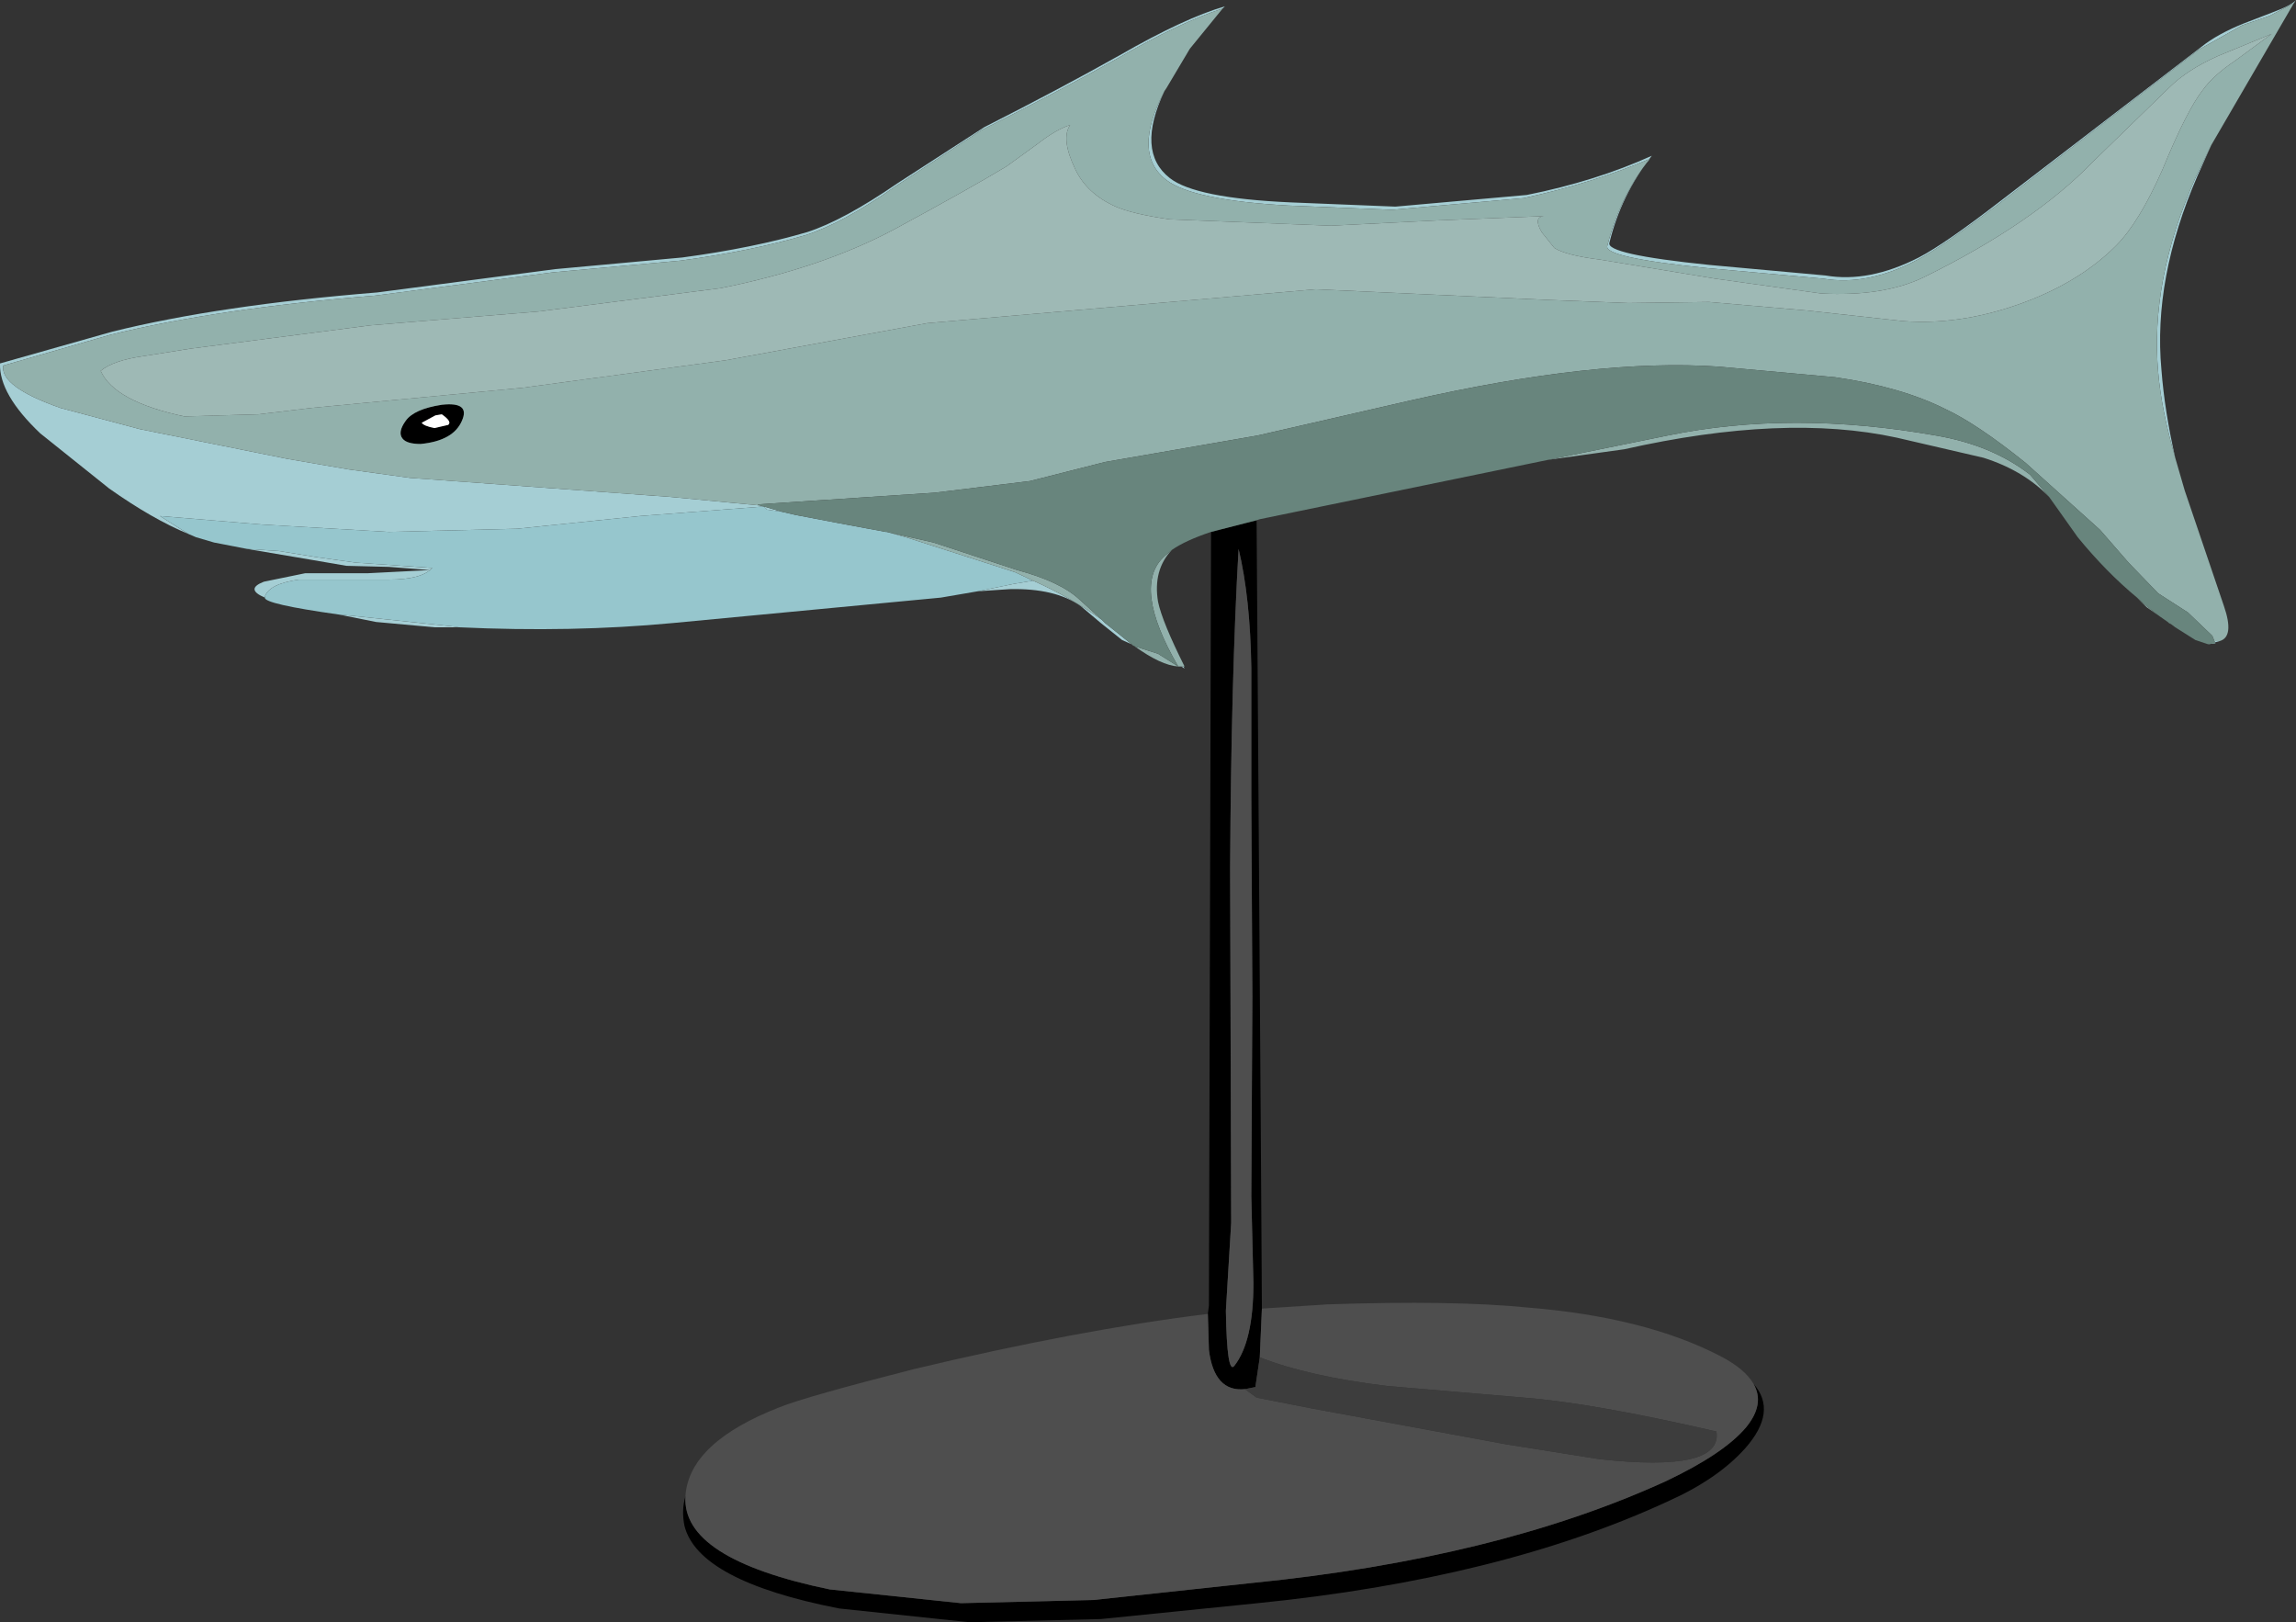
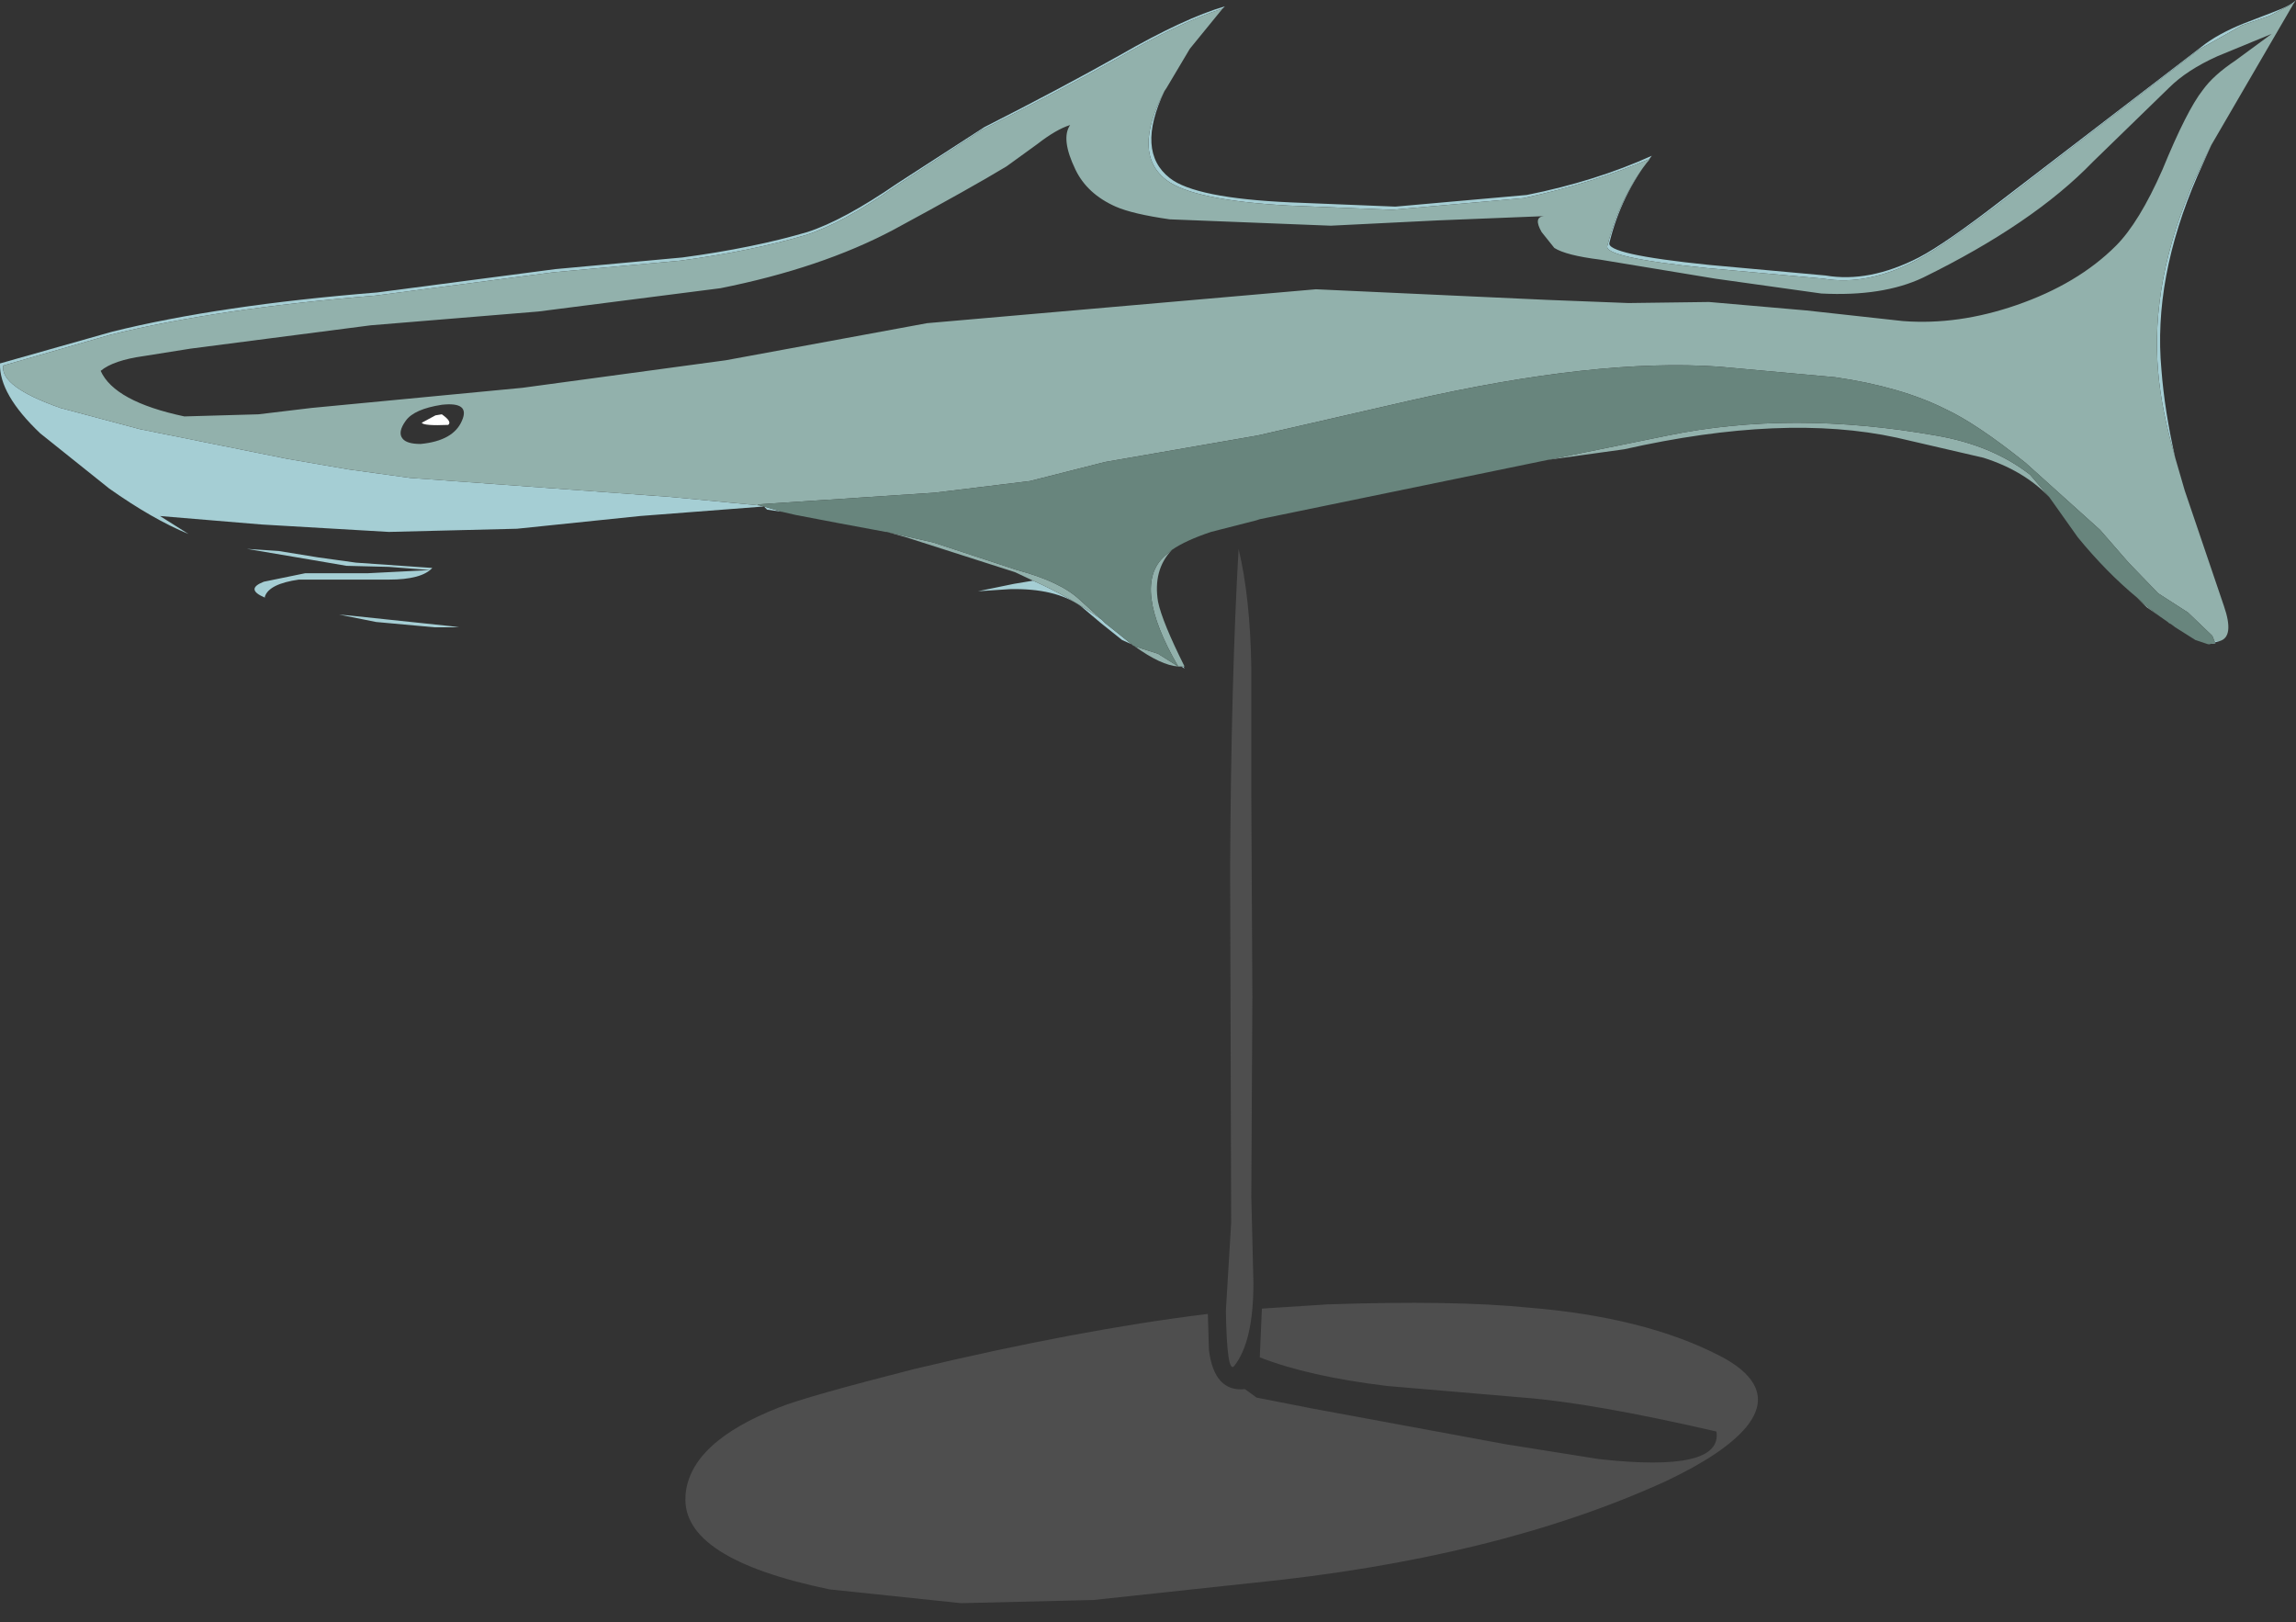
<svg xmlns="http://www.w3.org/2000/svg" height="76.55px" width="108.35px">
  <rect width="100%" height="100%" fill="#333333" stroke="none" />
  <g transform="matrix(1.0, 0.0, 0.0, 1.0, 54.15, 38.3)">
-     <path d="M3.0 -13.2 L5.15 -13.75 5.35 15.35 5.4 23.45 5.3 25.75 5.1 27.1 5.1 27.15 4.6 27.25 Q3.15 27.4 2.9 25.4 L2.85 23.7 2.9 23.3 3.0 -13.2 M4.9 -6.8 Q4.85 -10.1 4.3 -12.4 3.95 -6.35 3.9 2.65 L3.95 19.4 3.7 23.55 Q3.75 26.6 4.1 26.15 5.0 25.0 5.0 22.25 L4.9 18.15 4.95 8.75 4.9 -0.7 4.9 -6.8 M28.6 27.0 Q29.75 28.3 28.2 30.05 26.9 31.5 24.55 32.55 16.65 36.2 5.2 37.35 L-2.2 38.1 -8.4 38.25 -14.55 37.6 Q-21.2 36.3 -21.85 33.7 -22.0 32.95 -21.8 32.3 -22.0 35.25 -15.0 36.7 L-8.8 37.35 -2.55 37.2 4.9 36.4 Q16.45 35.25 24.45 31.6 27.2 30.3 28.25 29.05 29.15 27.95 28.6 27.0 M-33.3 -18.75 L-33.6 -18.7 -34.25 -18.35 Q-34.15 -18.2 -33.65 -18.1 L-33.0 -18.25 Q-32.8 -18.4 -33.3 -18.75 M-32.35 -18.45 Q-32.75 -17.5 -34.3 -17.35 -34.95 -17.35 -35.15 -17.6 -35.4 -17.9 -35.0 -18.45 -34.6 -19.0 -33.3 -19.2 -31.95 -19.35 -32.35 -18.45" fill="#000000" fill-rule="evenodd" stroke="none" />
    <path d="M2.85 23.7 L2.9 25.4 Q3.15 27.4 4.6 27.25 L5.15 27.65 7.7 28.15 16.9 29.85 21.3 30.55 Q27.15 31.2 26.85 29.25 21.0 27.9 17.75 27.65 L11.3 27.1 Q7.6 26.65 5.3 25.75 L5.4 23.45 8.5 23.25 Q14.45 23.05 17.95 23.4 23.5 23.85 27.05 25.7 28.2 26.3 28.6 27.0 29.15 27.95 28.25 29.05 27.2 30.3 24.45 31.6 16.45 35.25 4.9 36.4 L-2.55 37.2 -8.8 37.35 -15.0 36.7 Q-22.0 35.25 -21.8 32.3 L-21.8 32.25 Q-21.6 29.75 -17.35 28.1 -16.1 27.6 -11.0 26.3 -3.25 24.45 2.85 23.7 M4.9 -6.8 L4.9 -0.7 4.95 8.75 4.9 18.15 5.0 22.25 Q5.0 25.0 4.1 26.15 3.75 26.6 3.7 23.55 L3.95 19.4 3.9 2.65 Q3.95 -6.35 4.3 -12.4 4.85 -10.1 4.9 -6.8" fill="#4e4e4e" fill-rule="evenodd" stroke="none" />
-     <path d="M4.6 27.25 L5.1 27.15 5.1 27.1 5.3 25.75 Q7.6 26.65 11.3 27.1 L17.75 27.65 Q21.0 27.9 26.85 29.25 27.15 31.2 21.3 30.55 L16.9 29.85 7.7 28.15 5.15 27.65 4.6 27.25" fill="#3d3d3d" fill-rule="evenodd" stroke="none" />
    <path d="M54.1 -38.15 L52.95 -37.55 51.65 -37.1 49.6 -35.95 40.2 -28.7 Q37.5 -26.65 36.35 -26.05 34.0 -24.8 31.9 -25.15 L26.4 -25.65 Q21.5 -26.15 21.7 -26.7 22.3 -29.05 23.7 -30.8 21.0 -29.65 17.75 -28.95 L11.55 -28.4 6.65 -28.6 Q2.15 -28.85 0.9 -29.8 -0.75 -31.05 0.8 -34.0 -0.55 -31.15 1.05 -29.9 2.25 -28.95 6.75 -28.75 L11.7 -28.55 17.9 -29.1 Q21.15 -29.75 23.8 -30.95 22.35 -29.1 21.8 -26.85 21.6 -26.3 26.5 -25.8 L32.0 -25.3 Q34.05 -24.95 36.4 -26.15 37.65 -26.8 40.3 -28.85 L49.75 -36.1 Q50.5 -36.7 51.75 -37.2 L53.05 -37.7 Q54.0 -38.05 54.2 -38.3 L54.1 -38.15 M3.55 -37.9 Q1.55 -37.25 -1.4 -35.55 -4.25 -33.95 -7.85 -32.15 L-11.9 -29.5 Q-14.4 -27.75 -16.15 -27.2 -18.7 -26.45 -22.05 -26.0 L-28.05 -25.45 -32.25 -24.9 -36.45 -24.35 Q-43.85 -23.75 -48.95 -22.5 L-54.0 -21.05 Q-54.15 -20.05 -51.3 -19.05 L-47.55 -18.05 -40.6 -16.65 -37.7 -16.15 -34.8 -15.75 -22.5 -14.85 -18.3 -14.45 -18.1 -14.4 -23.95 -13.95 -29.75 -13.35 -35.8 -13.2 -41.8 -13.55 -46.6 -13.95 -45.25 -13.1 Q-46.95 -13.8 -49.0 -15.25 L-52.25 -17.85 Q-54.2 -19.7 -54.15 -21.15 L-48.85 -22.65 Q-43.8 -23.9 -36.35 -24.5 L-32.15 -25.05 -27.95 -25.6 -21.95 -26.15 Q-18.6 -26.6 -16.05 -27.35 -14.35 -27.9 -11.8 -29.65 L-7.7 -32.3 Q-4.15 -34.1 -1.3 -35.7 1.75 -37.45 3.65 -38.0 L3.55 -37.9 M50.35 -8.05 L50.6 -8.05 50.05 -7.9 50.4 -7.95 50.35 -8.05 M48.5 -16.7 Q47.85 -18.95 47.7 -20.7 47.3 -25.05 49.45 -29.9 L50.2 -31.45 49.55 -30.0 Q47.45 -25.15 47.85 -20.85 48.0 -18.9 48.5 -16.7 M1.7 -6.85 L1.75 -6.75 1.6 -6.85 1.7 -6.85 M-0.75 -7.9 L-1.2 -8.1 -2.2 -8.9 -3.15 -9.7 Q-4.35 -10.55 -6.5 -10.5 L-8.0 -10.4 -6.3 -10.75 -5.4 -10.9 Q-3.6 -10.1 -2.15 -9.05 L-2.0 -8.9 -0.75 -7.9 M-32.5 -8.7 L-33.65 -8.7 -36.4 -8.95 -38.15 -9.3 -37.6 -9.25 -32.85 -8.75 -32.5 -8.7 M-41.65 -10.1 Q-42.6 -10.5 -41.7 -10.85 L-39.75 -11.25 -36.8 -11.25 -33.85 -11.4 -35.8 -11.55 -37.8 -11.6 -39.55 -11.9 -42.5 -12.4 -41.0 -12.3 -39.15 -12.0 -37.35 -11.75 -33.75 -11.5 Q-34.25 -10.95 -35.8 -10.95 L-40.05 -10.95 Q-41.45 -10.75 -41.65 -10.15 L-41.65 -10.1 M-17.25 -14.15 L-17.95 -14.25 -18.1 -14.4 -17.25 -14.15" fill="#a5ced4" fill-rule="evenodd" stroke="none" />
-     <path d="M-8.0 -10.4 L-9.75 -10.1 -22.4 -8.9 Q-27.15 -8.45 -32.5 -8.7 L-32.85 -8.75 -37.6 -9.25 -38.15 -9.3 Q-41.7 -9.8 -41.65 -10.1 L-41.65 -10.15 Q-41.45 -10.75 -40.05 -10.95 L-35.8 -10.95 Q-34.25 -10.95 -33.75 -11.5 L-37.35 -11.75 -39.15 -12.0 -41.0 -12.3 -42.5 -12.4 -44.05 -12.7 -44.9 -12.95 -45.25 -13.1 -46.6 -13.95 -41.8 -13.55 -35.8 -13.2 -29.75 -13.35 -23.95 -13.95 -18.1 -14.4 -17.95 -14.25 -17.25 -14.15 -16.6 -14.0 -14.5 -13.6 -12.35 -13.2 -12.3 -13.2 -11.4 -12.95 -6.25 -11.3 -5.4 -10.9 -6.3 -10.75 -8.0 -10.4" fill="#96c6cd" fill-rule="evenodd" stroke="none" />
    <path d="M0.8 -34.0 Q-0.75 -31.05 0.9 -29.8 2.15 -28.85 6.65 -28.6 L11.55 -28.4 17.75 -28.95 Q21.0 -29.65 23.7 -30.8 22.3 -29.05 21.7 -26.7 21.5 -26.15 26.4 -25.65 L31.9 -25.15 Q34.0 -24.8 36.35 -26.05 37.5 -26.65 40.2 -28.7 L49.6 -35.95 51.65 -37.1 52.95 -37.55 54.1 -38.15 50.2 -31.45 49.45 -29.9 Q47.3 -25.05 47.7 -20.7 47.85 -18.95 48.5 -16.7 L48.95 -15.15 50.8 -9.7 Q51.3 -8.25 50.6 -8.05 L50.35 -8.05 50.25 -8.3 49.1 -9.4 47.7 -10.3 46.3 -11.75 44.95 -13.3 41.45 -16.45 Q39.15 -18.3 37.65 -19.0 35.55 -20.05 32.45 -20.5 L26.95 -21.0 Q21.2 -21.4 12.4 -19.4 L5.2 -17.75 -2.0 -16.5 -5.55 -15.6 -10.05 -15.05 -18.4 -14.5 -18.3 -14.45 -22.5 -14.85 -34.8 -15.75 -37.7 -16.15 -40.6 -16.65 -47.55 -18.05 -51.3 -19.05 Q-54.15 -20.05 -54.0 -21.05 L-48.95 -22.5 Q-43.85 -23.75 -36.45 -24.35 L-32.25 -24.9 -28.05 -25.45 -22.05 -26.0 Q-18.7 -26.45 -16.15 -27.2 -14.4 -27.75 -11.9 -29.5 L-7.85 -32.15 Q-4.25 -33.95 -1.4 -35.55 1.55 -37.25 3.55 -37.9 L2.0 -36.0 0.9 -34.15 0.8 -34.0 M21.35 -26.05 Q19.75 -26.25 19.2 -26.6 L18.6 -27.35 Q18.2 -28.05 18.7 -28.1 L13.7 -27.9 8.65 -27.65 1.05 -27.95 Q-0.7 -28.2 -1.5 -28.55 -2.85 -29.15 -3.4 -30.3 -4.1 -31.75 -3.65 -32.4 -4.3 -32.2 -5.2 -31.5 L-6.65 -30.45 Q-8.3 -29.45 -12.0 -27.45 -15.4 -25.65 -20.15 -24.7 L-28.75 -23.6 -36.65 -22.95 -45.15 -21.85 -47.35 -21.5 Q-48.8 -21.3 -49.4 -20.8 -48.75 -19.35 -45.45 -18.65 L-41.95 -18.75 -39.45 -19.05 -29.5 -20.0 -19.9 -21.3 -10.4 -23.05 7.95 -24.65 18.85 -24.15 22.7 -24.0 26.5 -24.05 31.1 -23.65 35.65 -23.15 Q38.25 -22.95 41.0 -23.9 43.9 -24.9 45.7 -26.7 46.8 -27.8 47.9 -30.3 49.05 -33.1 49.8 -34.05 50.3 -34.75 51.35 -35.45 L53.05 -36.7 50.5 -35.65 Q49.05 -35.0 48.2 -34.15 L44.6 -30.65 Q41.8 -27.75 36.6 -25.2 34.7 -24.3 31.8 -24.45 L26.8 -25.15 21.35 -26.05 M18.9 -16.6 L24.55 -17.75 Q30.4 -18.95 37.2 -17.75 39.85 -17.3 41.65 -15.9 L42.55 -14.85 Q41.35 -16.1 39.45 -16.7 L35.35 -17.65 Q30.05 -18.8 22.5 -17.1 L18.9 -16.6 M46.7 -10.1 Q47.4 -9.45 48.15 -8.95 L47.15 -9.65 46.7 -10.1 M-0.6 -7.8 L0.5 -7.45 1.45 -6.85 Q-0.75 -10.65 0.8 -12.05 L1.15 -12.35 Q0.25 -11.4 0.5 -9.9 0.7 -8.95 1.75 -6.85 L1.7 -6.85 1.6 -6.85 1.45 -6.85 Q0.65 -6.9 -0.6 -7.8 M-32.35 -18.45 Q-31.95 -19.35 -33.3 -19.2 -34.6 -19.0 -35.0 -18.45 -35.4 -17.9 -35.15 -17.6 -34.95 -17.35 -34.3 -17.35 -32.75 -17.5 -32.35 -18.45 M-12.3 -13.2 L-10.1 -12.7 -6.15 -11.4 Q-4.1 -10.85 -3.2 -10.0 L-2.15 -9.05 Q-3.6 -10.1 -5.4 -10.9 L-6.25 -11.3 -11.4 -12.95 -12.3 -13.2" fill="#92b1ac" fill-rule="evenodd" stroke="none" />
    <path d="M-18.3 -14.45 L-18.4 -14.5 -10.05 -15.05 -5.55 -15.6 -2.0 -16.5 5.2 -17.75 12.4 -19.4 Q21.2 -21.4 26.95 -21.0 L32.45 -20.5 Q35.55 -20.05 37.65 -19.0 39.15 -18.3 41.45 -16.45 L44.95 -13.3 46.3 -11.75 47.7 -10.3 49.1 -9.4 50.25 -8.3 50.35 -8.05 50.4 -7.95 50.05 -7.9 49.45 -8.1 48.5 -8.7 48.3 -8.85 48.2 -8.9 48.15 -8.95 Q47.4 -9.45 46.7 -10.1 45.25 -11.3 43.9 -12.95 L42.8 -14.5 42.55 -14.85 41.65 -15.9 Q39.85 -17.3 37.2 -17.75 30.4 -18.95 24.55 -17.75 L18.9 -16.6 5.3 -13.8 5.15 -13.75 3.0 -13.2 Q1.8 -12.8 1.15 -12.35 L0.8 -12.05 Q-0.75 -10.65 1.45 -6.85 L0.5 -7.45 -0.6 -7.8 -0.7 -7.85 -0.75 -7.9 -2.0 -8.9 -2.15 -9.05 -3.2 -10.0 Q-4.1 -10.85 -6.15 -11.4 L-10.1 -12.7 -12.3 -13.2 -12.35 -13.2 -14.5 -13.6 -16.6 -14.0 -17.25 -14.15 -18.1 -14.4 -18.3 -14.45" fill="#68857d" fill-rule="evenodd" stroke="none" />
-     <path d="M21.35 -26.05 L26.8 -25.15 31.8 -24.45 Q34.7 -24.3 36.6 -25.2 41.8 -27.75 44.6 -30.65 L48.2 -34.15 Q49.05 -35.0 50.5 -35.65 L53.05 -36.7 51.35 -35.45 Q50.3 -34.75 49.8 -34.05 49.05 -33.1 47.9 -30.3 46.8 -27.8 45.7 -26.7 43.9 -24.9 41.0 -23.9 38.25 -22.95 35.65 -23.15 L31.1 -23.65 26.5 -24.05 22.7 -24.0 18.85 -24.15 7.95 -24.65 -10.4 -23.05 -19.9 -21.3 -29.5 -20.0 -39.45 -19.05 -41.95 -18.75 -45.45 -18.65 Q-48.75 -19.35 -49.4 -20.8 -48.8 -21.3 -47.35 -21.5 L-45.15 -21.85 -36.65 -22.95 -28.75 -23.6 -20.15 -24.7 Q-15.4 -25.65 -12.0 -27.45 -8.3 -29.45 -6.65 -30.45 L-5.2 -31.5 Q-4.3 -32.2 -3.65 -32.4 -4.1 -31.75 -3.4 -30.3 -2.85 -29.15 -1.5 -28.55 -0.7 -28.2 1.05 -27.95 L8.65 -27.65 13.7 -27.9 18.7 -28.1 Q18.2 -28.05 18.6 -27.35 L19.2 -26.6 Q19.75 -26.25 21.35 -26.05" fill="#9eb9b5" fill-rule="evenodd" stroke="none" />
-     <path d="M-33.3 -18.75 Q-32.8 -18.4 -33.0 -18.25 L-33.65 -18.1 Q-34.15 -18.2 -34.25 -18.35 L-33.6 -18.7 -33.3 -18.75" fill="#ffffff" fill-rule="evenodd" stroke="none" />
+     <path d="M-33.3 -18.75 Q-32.8 -18.4 -33.0 -18.25 Q-34.15 -18.2 -34.25 -18.35 L-33.6 -18.7 -33.3 -18.75" fill="#ffffff" fill-rule="evenodd" stroke="none" />
  </g>
</svg>